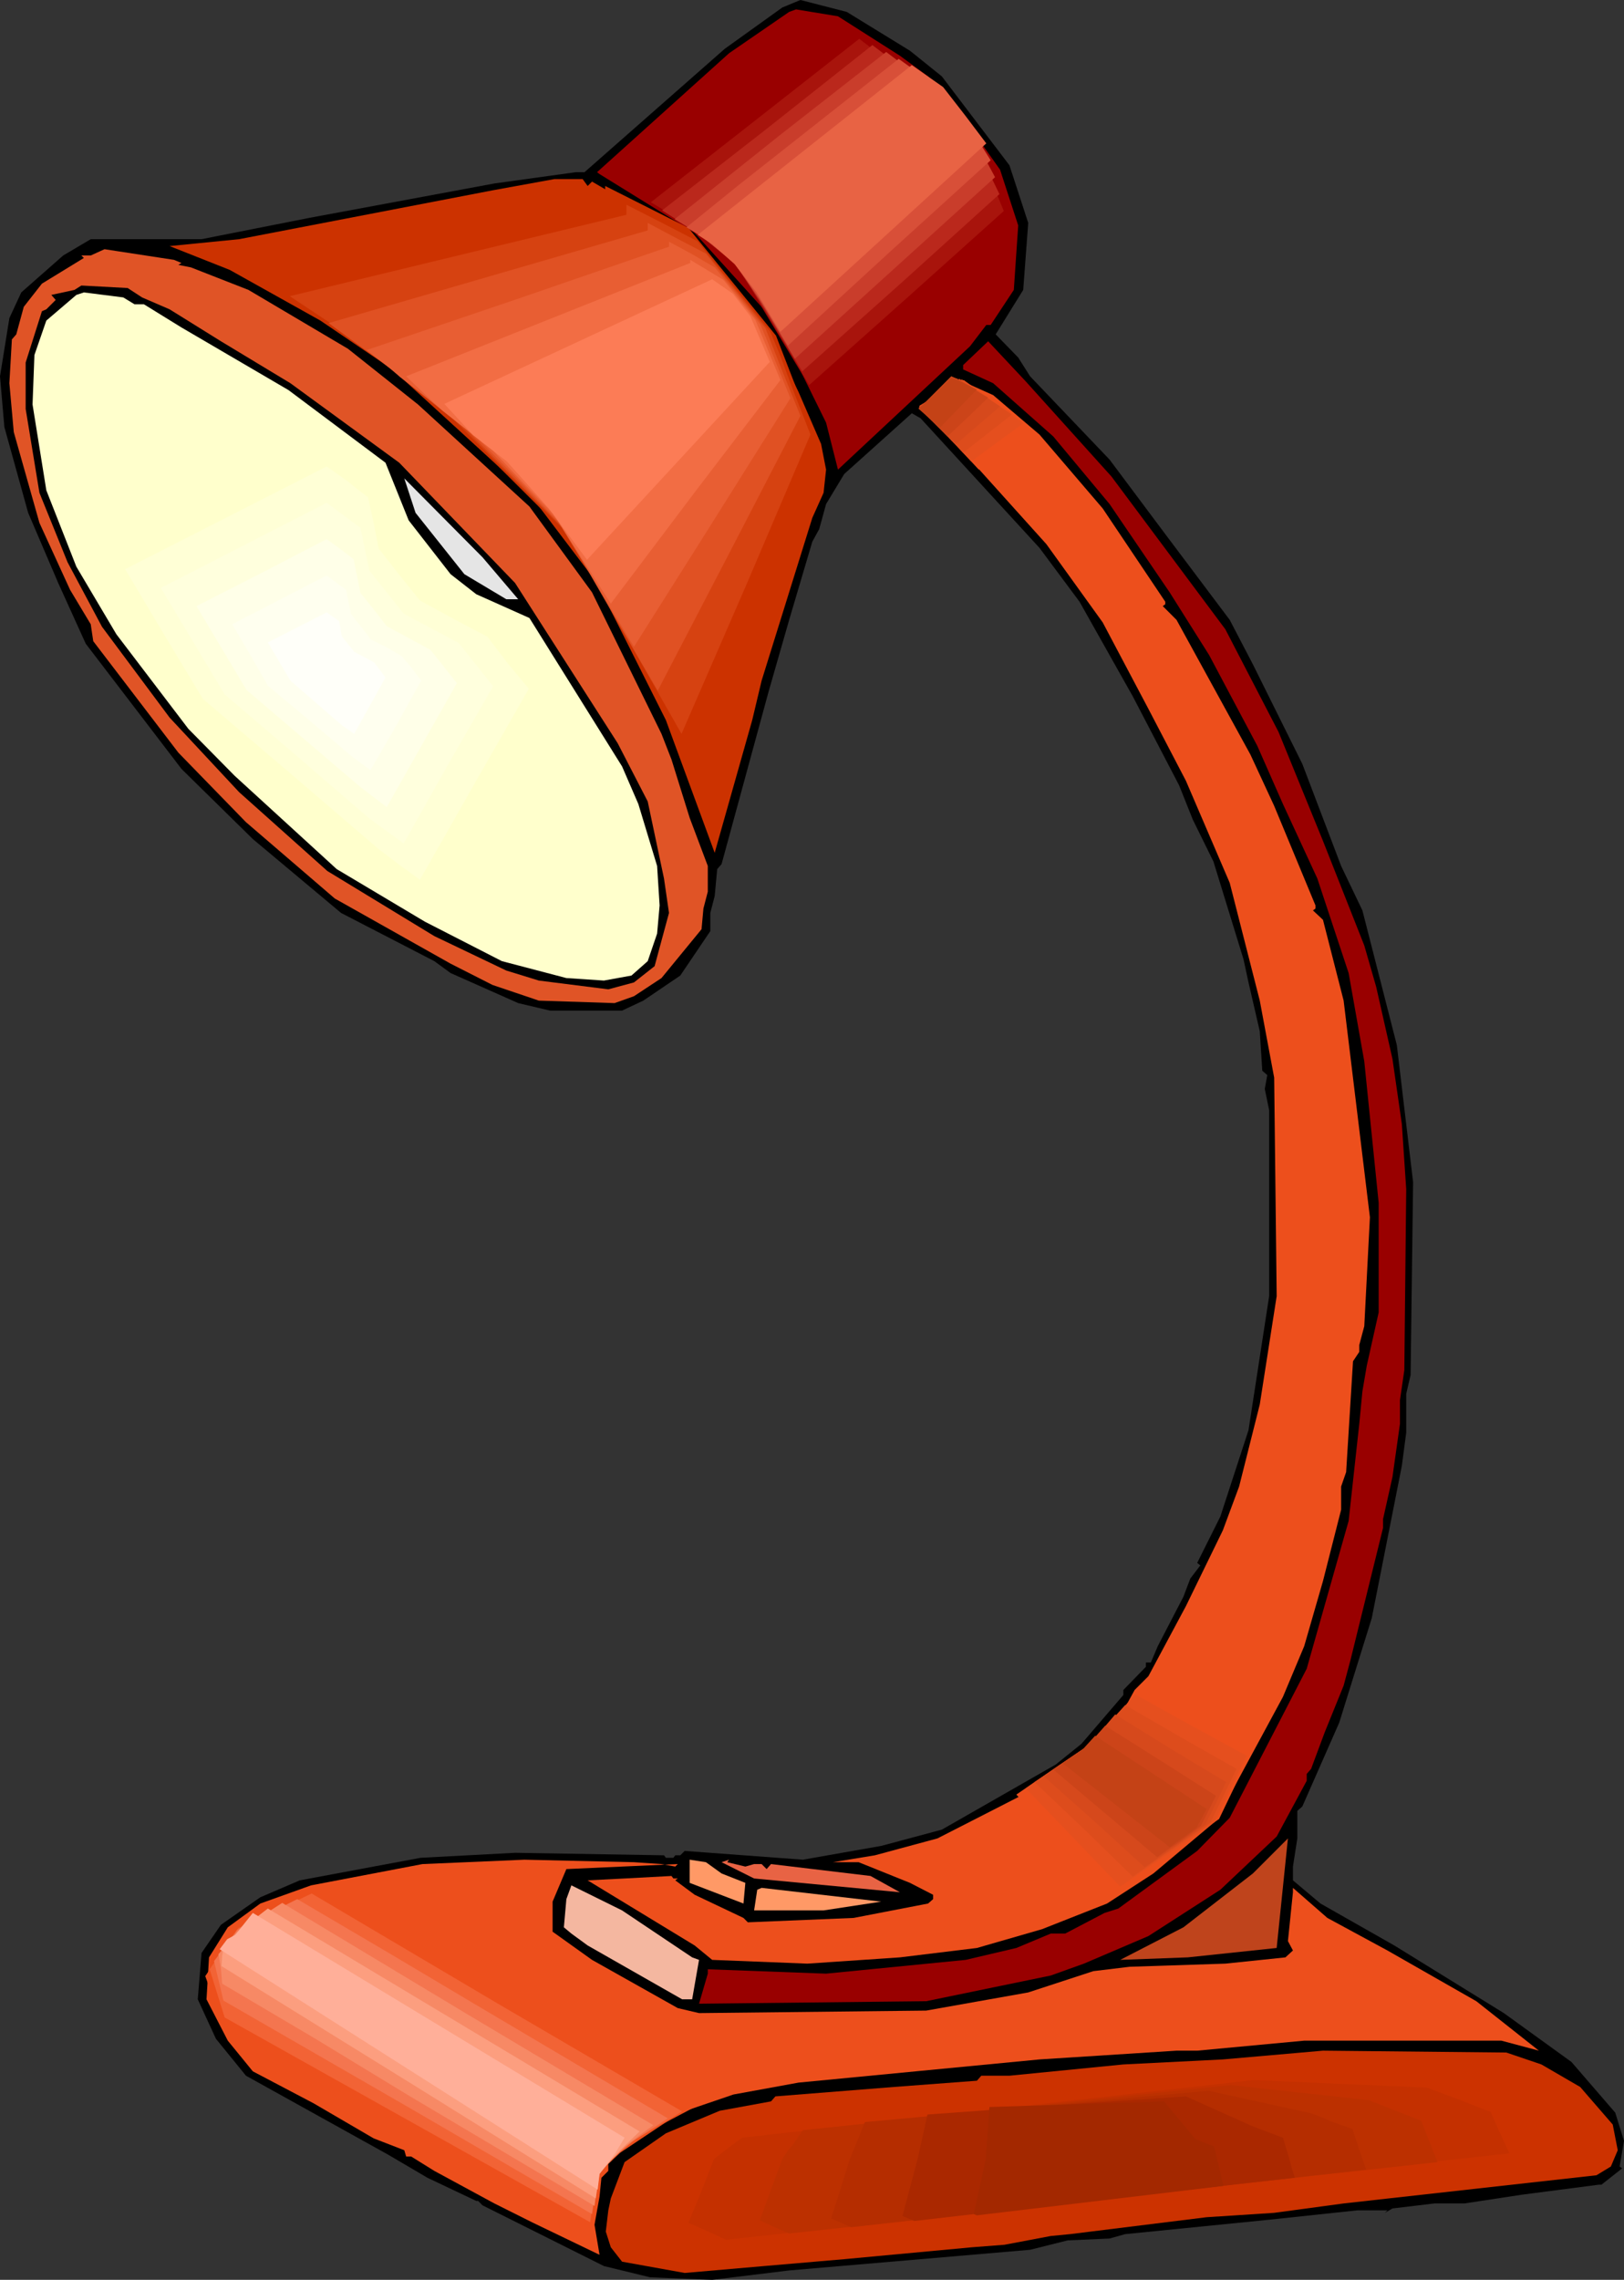
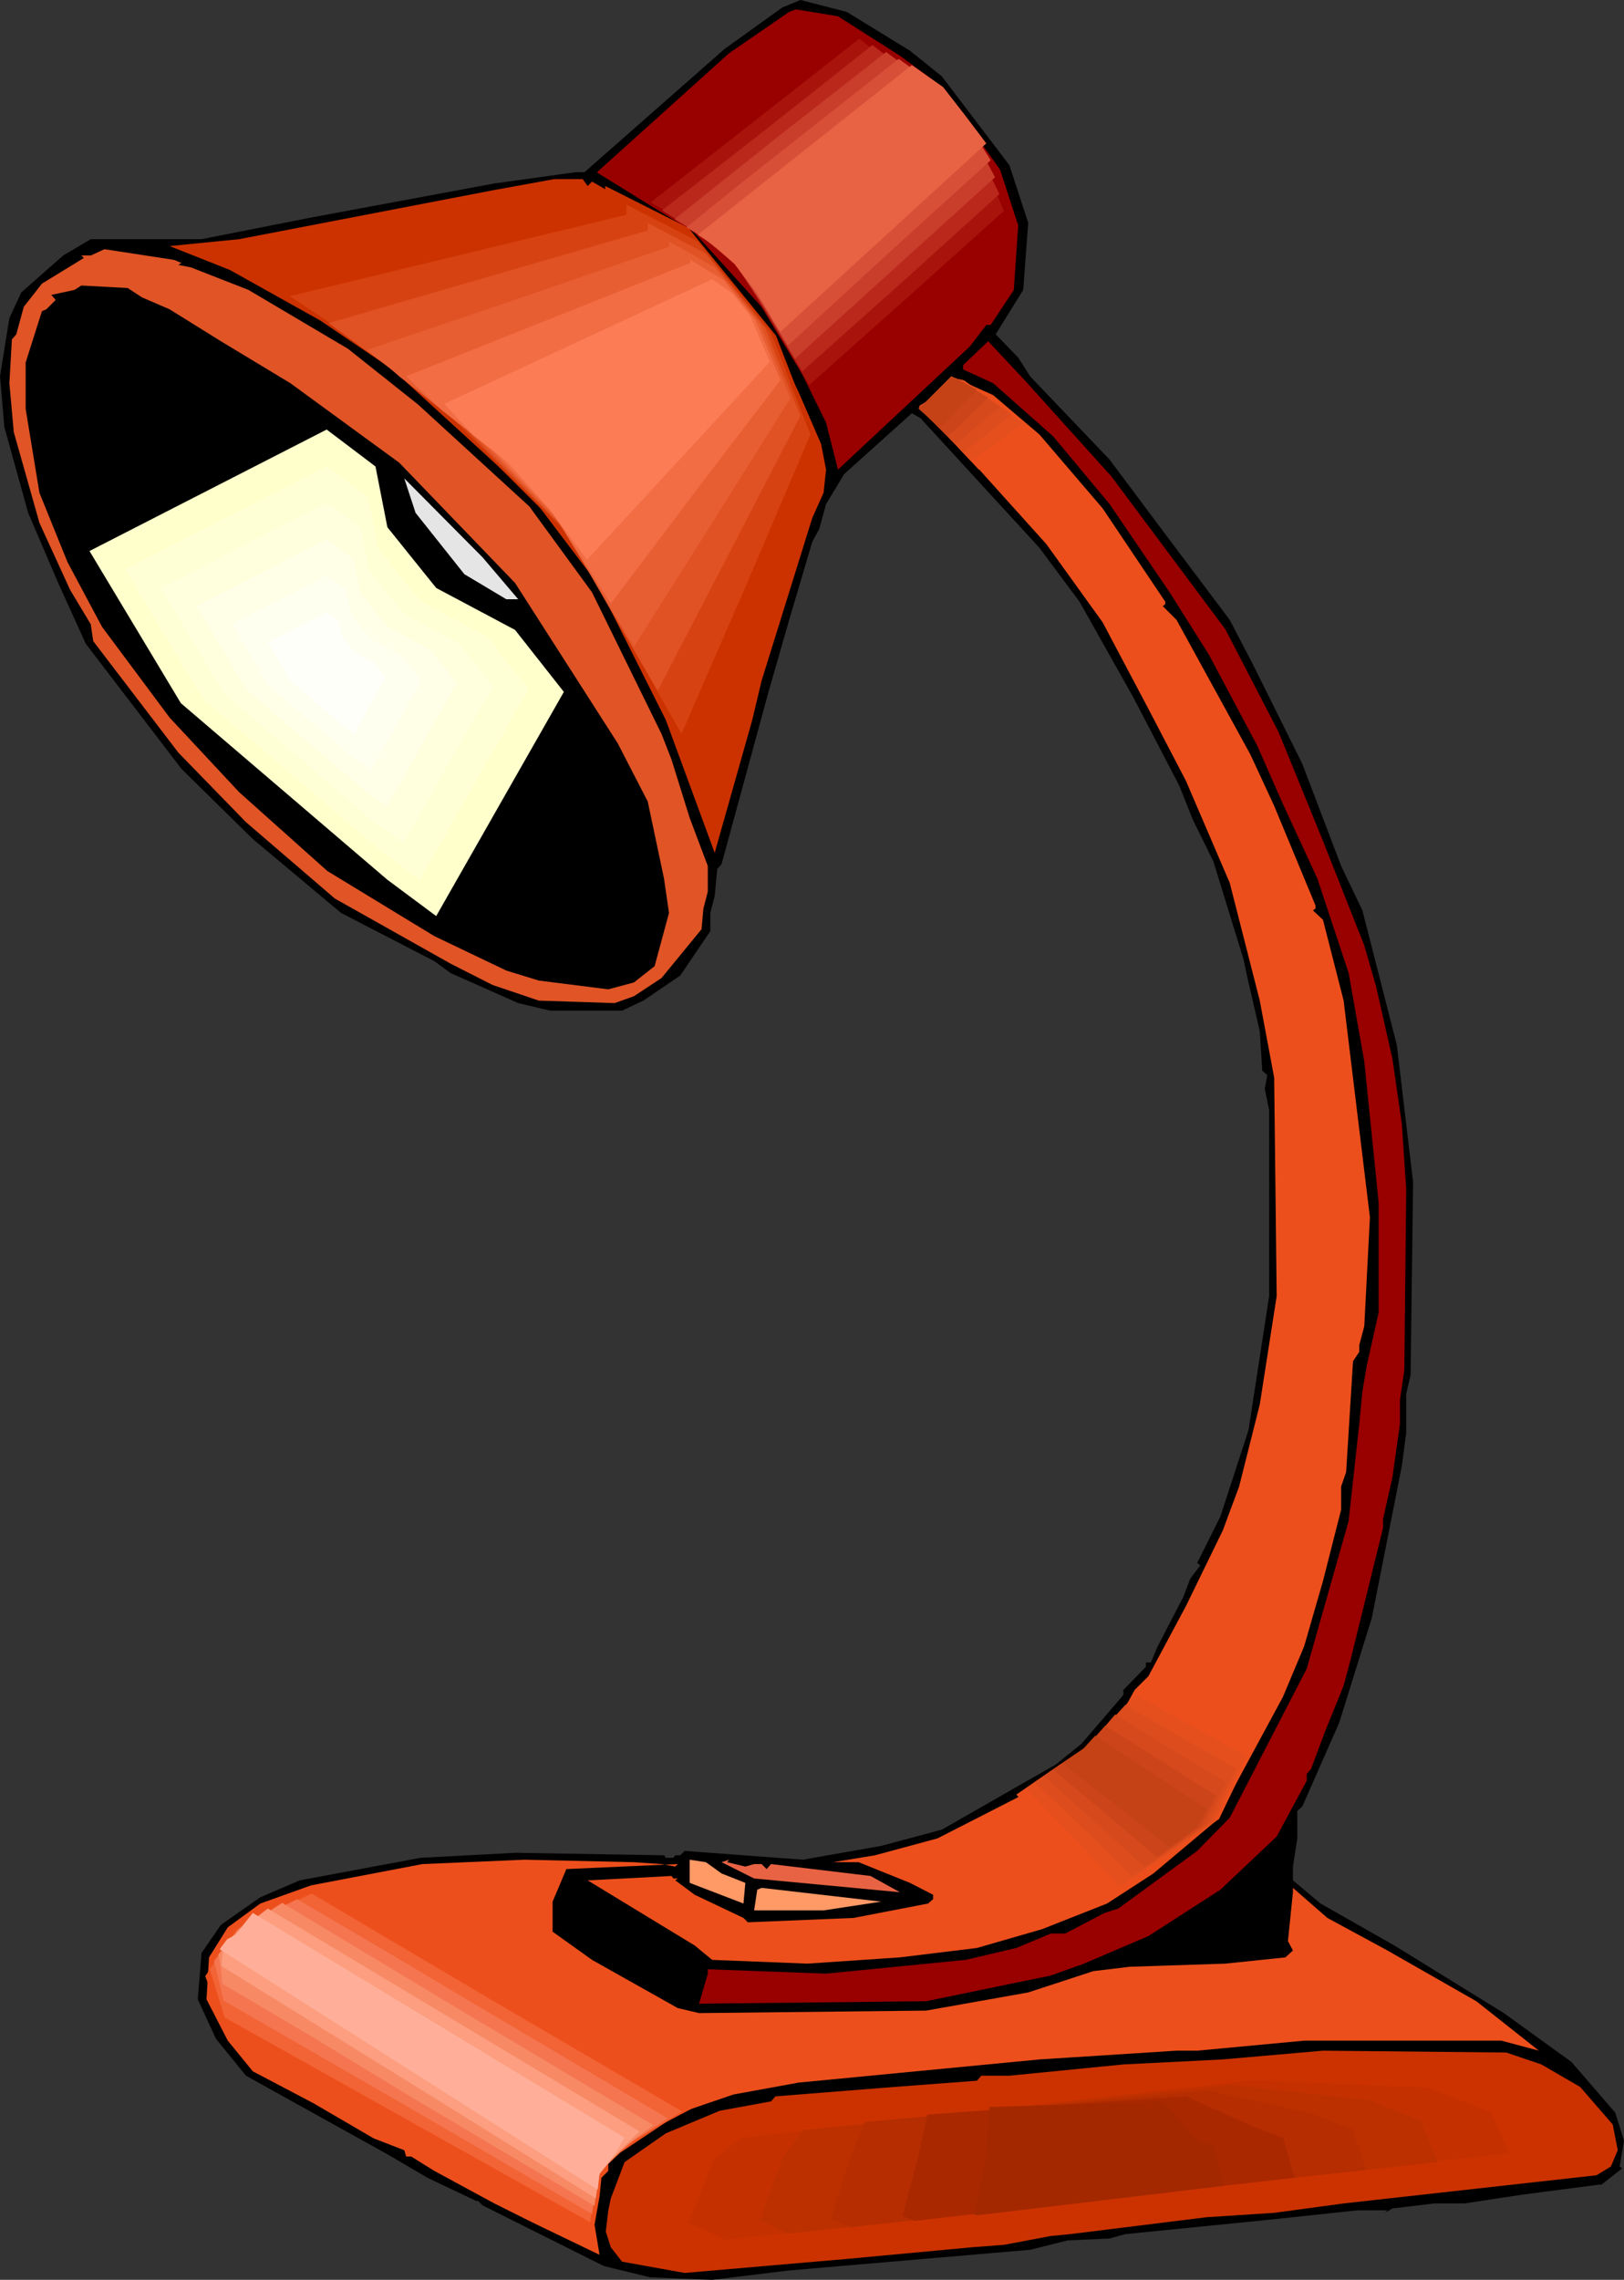
<svg xmlns="http://www.w3.org/2000/svg" xmlns:ns1="http://sodipodi.sourceforge.net/DTD/sodipodi-0.dtd" xmlns:ns2="http://www.inkscape.org/namespaces/inkscape" version="1.0" width="110.946mm" height="155.668mm" id="svg58" ns1:docname="Lamp - Desk 15.wmf">
  <rect width="100%" height="100%" fill="#333333" stroke="none" />
  <ns1:namedview id="namedview58" pagecolor="#ffffff" bordercolor="#000000" borderopacity="0.25" ns2:showpageshadow="2" ns2:pageopacity="0.0" ns2:pagecheckerboard="0" ns2:deskcolor="#d1d1d1" ns2:document-units="mm" />
  <defs id="defs1">
    <pattern id="WMFhbasepattern" patternUnits="userSpaceOnUse" width="6" height="6" x="0" y="0" />
  </defs>
  <path style="fill:#000000;fill-opacity:1;fill-rule:evenodd;stroke:none" d="m 234.95,13.089 8.241,6.625 17.452,22.946 4.848,14.866 -1.293,17.29 -7.11,11.473 5.817,5.979 3.07,4.848 20.522,21.492 14.381,19.229 16.644,22.138 5.979,11.473 12.766,25.693 10.019,26.339 5.494,11.473 8.887,34.742 4.201,35.388 -0.646,49.77 -1.131,4.848 v 10.019 l -1.131,8.564 -7.756,39.267 -8.403,26.986 -9.534,21.653 -1.293,1.131 v 7.11 l -1.131,7.272 v 3.555 l 7.11,5.979 19.068,10.827 28.278,17.452 17.452,12.604 11.311,13.089 2.262,7.272 -1.131,6.625 0.646,0.485 -5.332,4.201 H 412.86 l -19.875,2.585 -14.866,2.262 h -7.756 l -10.826,1.293 -1.939,1.131 0.646,-0.646 h -7.756 l -22.784,2.424 -37.165,3.717 -4.04,1.131 -10.826,0.485 -9.695,2.424 -62.212,5.332 -19.875,2.424 -15.997,-0.646 -11.958,-2.909 -31.348,-15.674 -1.131,-1.131 h -0.485 l -12.604,-5.979 -10.18,-5.979 -36.681,-20.36 -7.756,-9.534 -4.686,-10.18 0.97,-11.958 5.009,-7.272 10.18,-7.11 10.18,-4.363 31.187,-5.817 24.4,-1.293 38.458,0.646 0.485,0.646 h 1.939 l 0.485,-0.646 -0.485,-0.646 0.485,0.646 h 1.293 l 1.131,-1.131 30.54,2.262 20.199,-3.555 15.674,-4.201 29.409,-16.805 6.625,-5.333 10.826,-12.604 v -1.293 l 5.817,-5.979 v -1.131 h 1.293 l 1.777,-4.201 6.625,-12.766 1.777,-4.686 2.585,-3.393 -0.808,-0.646 5.979,-11.958 7.272,-22.3 5.332,-34.581 v -47.993 l -1.131,-5.494 0.646,-3.555 -1.293,-1.131 -0.646,-10.18 -2.909,-12.604 -1.293,-5.979 -7.756,-25.208 -5.332,-10.827 -3.555,-8.888 -11.958,-22.946 -13.735,-24.4 -10.342,-13.897 -30.702,-33.449 -2.262,-1.293 -17.452,15.674 -4.686,7.756 -1.777,6.464 -1.777,3.232 -5.979,20.199 -5.332,18.583 -12.119,44.438 -1.131,1.293 -0.646,6.948 -1.131,4.363 v 4.686 l -7.756,11.473 -9.534,6.464 -5.494,2.585 h -18.583 l -8.241,-1.939 -17.452,-7.756 -4.201,-3.07 L 88.066,235.6 65.282,216.532 46.861,198.434 22.138,166.116 15.028,150.441 7.272,132.343 1.131,110.205 0,97.116 2.424,82.088 5.494,75.463 16.32,65.929 23.43,61.728 h 28.601 l 27.793,-5.494 47.83,-8.888 21.007,-2.909 h 2.262 L 187.12,12.604 201.986,1.939 206.672,0 218.63,3.07 Z" id="path1" />
  <path style="fill:#990000;fill-opacity:1;fill-rule:evenodd;stroke:none" d="m 232.365,14.382 7.272,5.333 8.403,9.695 10.18,14.382 4.686,14.382 -1.131,16.644 -5.979,9.049 h -1.131 L 250.463,89.36 216.368,121.193 213.298,109.074 200.855,83.866 179.364,60.112 154.802,44.922 l -0.646,-0.485 34.095,-30.702 15.513,-10.665 1.777,-0.646 10.826,1.778 z" id="path2" />
  <path style="fill:#cc3200;fill-opacity:1;fill-rule:evenodd;stroke:none" d="m 151.732,47.993 1.131,-1.131 20.522,11.958 11.15,10.827 12.119,13.735 0.646,1.778 h 1.131 l 7.756,15.998 5.817,13.412 1.293,6.625 -0.646,5.979 -2.909,6.464 -13.089,42.014 -2.424,10.18 -9.695,34.257 -12.604,-34.257 -17.775,-35.388 L 137.351,128.303 114.405,107.296 101.316,95.339 82.734,82.735 59.303,69.646 43.791,63.505 61.727,61.728 127.171,49.124 143.168,46.215 h 7.272 z" id="path3" />
  <path style="fill:#e05426;fill-opacity:1;fill-rule:evenodd;stroke:none" d="m 46.861,67.868 -0.808,0.485 3.232,0.646 14.866,5.817 25.693,15.19 18.098,14.382 28.763,26.339 16.159,22.138 17.936,36.52 2.585,6.625 4.686,15.028 4.686,12.443 v 6.625 l -1.131,4.363 -0.485,5.333 -10.342,12.604 -7.11,4.686 -5.009,1.778 -19.552,-0.646 -11.958,-4.04 -10.826,-5.494 L 86.45,231.883 63.504,212.169 46.053,194.233 24.077,165.469 23.43,161.106 18.098,152.219 10.18,134.929 3.555,111.498 2.424,98.894 3.07,87.582 4.201,86.29 l 1.939,-7.11 4.686,-5.979 10.826,-6.625 -0.646,-0.646 1.131,-1.131 -1.131,1.131 h 2.424 l 3.555,-1.616 17.936,2.747 z" id="path4" />
  <path style="fill:#000000;fill-opacity:1;fill-rule:evenodd;stroke:none" d="m 36.681,76.756 7.11,3.07 13.25,8.241 17.936,10.827 28.116,20.522 29.894,31.025 26.501,41.367 7.756,15.028 4.201,19.876 1.293,8.888 -3.717,13.735 -5.332,4.201 -6.625,1.778 -17.936,-2.262 -8.403,-2.585 -18.583,-8.888 L 84.511,224.773 61.727,204.413 43.791,185.183 26.339,161.753 17.452,145.109 10.18,127.172 6.625,105.519 V 93.561 l 4.201,-13.25 1.131,-0.485 2.424,-2.424 -1.131,-1.293 5.979,-1.293 1.777,-1.131 11.958,0.646 z" id="path5" />
-   <path style="fill:#ffffcc;fill-opacity:1;fill-rule:evenodd;stroke:none" d="m 34.742,78.533 h 2.424 l 9.695,5.979 27.632,16.159 25.046,18.745 5.979,14.866 10.826,13.897 6.625,5.171 13.735,6.14 23.915,38.297 4.201,9.695 4.848,15.998 0.646,10.18 -0.646,7.272 -2.424,7.11 -4.201,3.717 -7.11,1.293 -9.695,-0.646 -16.644,-4.363 L 109.719,237.862 86.935,224.288 60.596,200.211 48.638,188.092 30.056,163.692 19.714,146.24 11.958,126.526 8.403,104.388 8.887,91.622 l 3.07,-8.888 7.756,-6.625 1.939,-0.646 10.18,1.293 z" id="path6" />
  <path style="fill:#990000;fill-opacity:1;fill-rule:evenodd;stroke:none" d="m 286.982,122.971 29.409,39.428 13.735,26.501 11.473,28.117 10.665,26.986 3.07,10.665 4.201,18.583 2.424,16.805 1.131,16.805 -0.485,46.7 -1.131,7.756 v 6.14 l -1.939,13.735 -2.424,10.827 v 2.262 l -8.403,34.096 -1.777,6.625 -4.848,11.958 -3.555,9.534 -1.131,1.293 v 1.778 l -7.756,14.382 -14.543,13.735 -18.583,11.958 -16.644,7.11 -8.564,3.07 -32.156,6.625 -58.657,0.646 2.262,-7.756 v -1.131 l 30.54,1.131 36.034,-3.555 13.089,-3.07 8.887,-3.717 h 3.717 l 10.18,-5.332 3.555,-1.131 20.36,-14.866 8.403,-8.564 19.875,-38.459 10.826,-38.136 2.747,-25.047 0.808,-8.403 1.131,-6.625 3.07,-13.735 v -28.278 l -3.717,-36.52 -4.04,-22.784 -8.079,-24.4 -8.887,-19.229 -6.625,-15.028 -12.442,-23.431 -10.18,-16.159 -15.513,-22.784 -14.543,-17.452 -15.513,-13.735 -7.756,-3.555 v -1.131 l 6.464,-6.14 9.695,10.342 z" id="path7" />
  <path style="fill:#ed4f1c;fill-opacity:1;fill-rule:evenodd;stroke:none" d="m 268.399,112.144 16.32,19.068 16.159,24.077 v 0.646 l -0.646,0.485 3.555,3.555 19.067,34.742 6.14,13.25 10.665,25.693 v 0.808 l -0.646,0.485 2.585,2.424 5.332,20.845 6.787,55.911 -1.454,28.117 -1.293,4.848 v 1.778 l -1.616,2.424 -1.777,28.602 -1.293,3.717 v 5.979 l -4.686,18.421 -4.848,16.805 -5.494,13.089 -17.29,31.995 -16.159,13.574 -11.958,7.756 -16.805,6.625 -16.805,4.848 -19.875,2.424 -23.915,1.616 -24.562,-0.97 -4.524,-3.717 -27.632,-16.805 9.534,-0.485 12.119,-0.646 0.485,0.646 h 1.131 l -0.646,0.485 5.009,3.717 12.604,5.979 1.131,1.131 27.309,-1.131 19.229,-3.717 1.293,-1.131 v -1.131 l -5.979,-3.07 -13.25,-5.333 h -6.625 l 10.826,-1.778 16.159,-4.363 22.138,-11.311 14.543,-10.019 11.311,-11.635 2.909,-5.332 3.555,-3.555 9.695,-18.098 9.534,-19.553 4.201,-11.311 5.332,-21.168 4.363,-27.955 -0.646,-56.395 -3.717,-19.876 -7.756,-30.379 -11.311,-26.339 -9.695,-18.583 -11.796,-22.3 -14.543,-20.199 -29.248,-32.48 -3.232,-2.424 h -0.485 l 8.403,-8.403 10.826,4.848 z" id="path8" />
  <path style="fill:#e5e5e5;fill-opacity:1;fill-rule:evenodd;stroke:none" d="m 133.796,154.643 h -3.07 l -10.826,-6.464 -12.604,-15.836 -2.909,-8.888 20.199,20.36 z" id="path9" />
-   <path style="fill:#bf441c;fill-opacity:1;fill-rule:evenodd;stroke:none" d="m 306.696,505.134 -17.452,0.646 16.32,-8.403 17.936,-13.897 9.049,-9.049 -2.909,28.278 z" id="path10" />
  <path style="fill:#ed4f1c;fill-opacity:1;fill-rule:evenodd;stroke:none" d="m 170.8,481.057 3.555,0.646 0.646,-0.646 -28.763,1.293 -3.555,8.403 v 7.756 l 10.18,7.272 22.138,12.443 5.494,1.293 58.657,-0.646 26.339,-4.686 16.805,-5.494 9.372,-1.131 24.723,-0.808 15.513,-1.616 1.939,-1.778 -1.293,-2.424 1.293,-12.604 v -1.131 l 8.887,7.756 15.513,8.403 22.946,13.089 16.159,12.766 -9.695,-2.585 h -50.901 l -27.632,2.585 h -5.332 l -35.388,2.262 -62.212,5.979 -16.805,3.07 -13.735,4.686 -15.513,10.342 -3.07,2.909 v 1.778 l -1.777,1.778 -0.485,4.848 -1.293,7.272 1.293,7.756 -17.452,-8.403 -9.695,-4.848 -15.513,-8.403 -5.979,-3.717 h -1.293 l -0.485,-1.616 -7.918,-3.07 -15.513,-9.049 -15.674,-8.241 -6.464,-7.918 -5.494,-10.665 0.646,-10.827 4.848,-7.756 8.403,-6.14 13.089,-4.686 28.763,-5.494 26.339,-1.131 28.278,0.646 z" id="path11" />
  <path style="fill:#ff9966;fill-opacity:1;fill-rule:evenodd;stroke:none" d="m 186.312,483.481 6.14,2.424 -0.485,5.333 -13.897,-5.333 v -5.979 l 4.201,0.646 z" id="path12" />
  <path style="fill:#e86344;fill-opacity:1;fill-rule:evenodd;stroke:none" d="m 192.453,481.703 2.262,-0.646 h 1.939 l 1.293,1.293 1.131,-1.293 25.693,3.07 7.595,4.201 -37.65,-3.555 -8.403,-4.201 1.939,-0.646 -0.485,0.646 z" id="path13" />
-   <path style="fill:#f4b7a0;fill-opacity:1;fill-rule:evenodd;stroke:none" d="m 178.717,505.134 1.777,0.646 -1.777,10.18 h -2.585 l -24.4,-13.897 -4.201,-3.07 -1.939,-1.616 0.646,-7.272 1.293,-3.555 13.089,6.464 z" id="path14" />
  <path style="fill:#ff9966;fill-opacity:1;fill-rule:evenodd;stroke:none" d="m 212.651,493.014 h -17.936 l 0.808,-5.333 1.131,-0.485 30.864,3.555 z" id="path15" />
-   <path style="fill:#cc3200;fill-opacity:1;fill-rule:evenodd;stroke:none" d="m 397.994,532.766 10.019,5.817 8.403,9.695 1.293,6.625 -1.777,4.201 -3.717,2.262 -65.282,7.272 -17.936,2.424 -17.452,1.131 -35.226,4.363 -5.009,0.485 -11.958,2.262 -8.403,0.646 -32.964,3.07 -20.683,1.778 -20.522,1.778 -16.159,-2.909 -2.909,-3.717 -1.293,-4.04 0.646,-5.494 0.646,-3.07 3.555,-9.372 10.665,-7.433 13.897,-5.817 13.25,-2.424 1.131,-1.293 30.54,-2.424 21.491,-1.616 1.131,-1.293 h 7.271 l 29.409,-2.909 25.693,-1.293 25.854,-2.262 47.346,0.485 z" id="path16" />
+   <path style="fill:#cc3200;fill-opacity:1;fill-rule:evenodd;stroke:none" d="m 397.994,532.766 10.019,5.817 8.403,9.695 1.293,6.625 -1.777,4.201 -3.717,2.262 -65.282,7.272 -17.936,2.424 -17.452,1.131 -35.226,4.363 -5.009,0.485 -11.958,2.262 -8.403,0.646 -32.964,3.07 -20.683,1.778 -20.522,1.778 -16.159,-2.909 -2.909,-3.717 -1.293,-4.04 0.646,-5.494 0.646,-3.07 3.555,-9.372 10.665,-7.433 13.897,-5.817 13.25,-2.424 1.131,-1.293 30.54,-2.424 21.491,-1.616 1.131,-1.293 h 7.271 l 29.409,-2.909 25.693,-1.293 25.854,-2.262 47.346,0.485 " id="path16" />
  <path style="fill:#cc3200;fill-opacity:1;fill-rule:evenodd;stroke:none" d="m 156.257,47.993 21.491,10.827 22.622,27.794 11.634,30.056 -29.894,84.027 L 147.692,139.292 112.143,103.903 82.087,80.149 64.797,69.646 156.257,51.224 Z" id="path17" />
  <path style="fill:#d64211;fill-opacity:1;fill-rule:evenodd;stroke:none" d="m 161.751,52.84 9.211,4.686 9.049,4.686 18.906,23.431 2.747,6.625 2.424,6.625 2.585,6.625 2.585,6.625 -16.482,38.62 -16.805,38.62 -29.409,-51.709 L 115.859,106.973 103.094,96.793 90.167,86.613 74.816,76.433 118.283,65.929 161.751,55.426 Z" id="path18" />
  <path style="fill:#e05123;fill-opacity:1;fill-rule:evenodd;stroke:none" d="m 167.245,57.526 7.595,4.04 7.433,3.878 7.756,9.695 7.595,9.534 4.524,11.473 4.524,11.15 -18.421,35.55 L 169.83,178.235 157.549,157.228 145.43,136.221 132.503,123.132 119.576,110.044 108.911,101.479 98.085,93.076 84.834,83.381 126.039,71.423 167.245,59.466 Z" id="path19" />
  <path style="fill:#e85e33;fill-opacity:1;fill-rule:evenodd;stroke:none" d="m 172.739,62.374 5.979,3.232 5.817,3.393 5.979,7.272 5.817,7.433 1.939,4.686 1.939,4.848 3.878,9.534 -20.199,32.157 -20.199,31.995 -9.695,-16.159 -9.857,-16.159 -10.342,-10.827 -10.503,-10.665 -8.564,-6.787 -8.564,-6.787 -2.909,-2.262 -2.747,-2.424 L 94.691,90.329 133.796,77.079 172.739,63.667 Z" id="path20" />
  <path style="fill:#f26d44;fill-opacity:1;fill-rule:evenodd;stroke:none" d="m 178.233,67.06 8.564,5.171 8.241,10.342 3.232,7.756 3.232,7.756 -21.976,28.763 -21.815,28.925 -14.705,-22.946 -7.918,-8.241 -7.918,-8.403 -13.089,-10.342 -4.686,-4.363 -4.524,-4.363 73.361,-29.248 z" id="path21" />
  <path style="fill:#fc7c56;fill-opacity:1;fill-rule:evenodd;stroke:none" d="m 183.888,72.07 5.332,3.717 4.524,5.817 5.009,11.796 -47.184,51.063 -9.857,-13.25 -10.826,-12.119 -8.726,-6.787 -7.433,-8.08 z" id="path22" />
  <path style="fill:#990000;fill-opacity:1;fill-rule:evenodd;stroke:none" d="m 174.355,55.587 -9.534,-5.494 53.648,-41.852 23.592,18.26 14.058,20.36 4.201,11.958 -49.446,43.953 -11.634,-19.229 -9.695,-16.159 z" id="path23" />
  <path style="fill:#a8140c;fill-opacity:1;fill-rule:evenodd;stroke:none" d="m 176.294,57.042 -2.101,-1.131 -2.101,-1.293 -4.04,-2.424 26.824,-21.007 26.985,-21.168 10.18,7.756 10.342,7.918 6.14,8.888 6.302,8.888 0.97,2.747 1.131,2.747 2.262,5.494 -25.046,22.461 -25.208,22.461 -5.171,-8.726 -5.332,-8.726 -4.363,-7.272 -4.524,-7.11 -6.625,-5.333 z" id="path24" />
  <path style="fill:#ba281c;fill-opacity:1;fill-rule:evenodd;stroke:none" d="m 178.233,58.658 -3.717,-2.101 -3.555,-2.262 27.147,-21.168 27.147,-21.492 8.726,6.625 8.726,6.625 5.332,7.595 5.332,7.595 2.262,5.009 2.424,5.009 -25.369,22.946 -25.531,22.784 -4.686,-7.756 -4.848,-7.918 -3.878,-6.14 -2.101,-3.232 -2.101,-3.07 z" id="path25" />
  <path style="fill:#c93d2b;fill-opacity:1;fill-rule:evenodd;stroke:none" d="m 180.01,60.112 -2.909,-1.778 -2.909,-1.778 27.147,-21.653 27.47,-21.492 14.22,10.665 8.887,12.443 2.585,4.686 2.424,4.525 -25.854,23.431 -25.854,23.431 -4.201,-7.11 -4.04,-6.948 -3.717,-5.333 -3.717,-5.333 z" id="path26" />
  <path style="fill:#d84f38;fill-opacity:1;fill-rule:evenodd;stroke:none" d="m 181.949,61.566 -4.686,-2.909 13.573,-10.988 13.735,-10.827 27.47,-21.653 5.656,4.04 5.494,4.04 3.717,4.848 1.777,2.424 1.939,2.585 5.171,8.241 -26.339,23.915 -26.016,23.915 -7.433,-12.119 -3.07,-4.525 -3.232,-4.686 z" id="path27" />
  <path style="fill:#e86344;fill-opacity:1;fill-rule:evenodd;stroke:none" d="m 183.888,63.021 -3.717,-2.424 55.263,-43.791 8.079,5.656 5.656,7.272 5.494,7.272 -53.163,48.639 -6.14,-10.18 -5.656,-7.272 z" id="path28" />
  <path style="fill:#ed4f1c;fill-opacity:1;fill-rule:evenodd;stroke:none" d="m 58.495,525.171 93.398,50.416 2.101,-15.998 11.958,-8.726 14.058,-7.433 -95.822,-56.072 -22.622,9.857 -8.564,12.766 z" id="path29" />
  <path style="fill:#f26335;fill-opacity:1;fill-rule:evenodd;stroke:none" d="m 58.01,520.647 94.368,52.84 0.97,-6.787 0.97,-6.948 2.585,-1.939 2.424,-1.939 5.171,-4.04 5.817,-3.393 5.817,-3.555 -47.83,-27.955 -47.83,-28.278 -9.534,4.525 -9.372,4.363 -3.717,5.333 -3.717,5.333 z" id="path30" />
  <path style="fill:#f4754f;fill-opacity:1;fill-rule:evenodd;stroke:none" d="m 57.687,516.284 47.669,27.47 47.507,27.632 0.808,-5.494 0.323,-2.909 0.162,-1.454 0.323,-1.454 4.363,-3.555 4.201,-3.717 4.686,-3.07 4.686,-3.07 -47.83,-28.278 -23.915,-14.22 -23.915,-14.058 -7.756,3.878 -7.756,4.04 -2.909,4.04 -3.07,4.04 z" id="path31" />
  <path style="fill:#f78965;fill-opacity:1;fill-rule:evenodd;stroke:none" d="m 57.364,511.921 24.077,14.22 23.915,14.543 48.154,28.602 1.131,-8.726 3.393,-3.393 3.555,-3.393 3.555,-2.747 3.555,-2.585 -47.992,-28.602 -47.83,-28.763 -11.634,7.433 -4.848,5.817 0.646,3.717 z" id="path32" />
  <path style="fill:#fc9e7f;fill-opacity:1;fill-rule:evenodd;stroke:none" d="m 57.203,507.396 48.315,29.894 48.315,30.056 0.485,-3.232 0.485,-3.232 2.747,-3.07 2.747,-3.07 4.848,-4.686 -47.992,-28.763 -47.992,-28.763 -4.201,3.232 -3.878,3.232 -1.777,1.616 -1.616,1.778 -0.323,2.424 z" id="path33" />
  <path style="fill:#ffaf99;fill-opacity:1;fill-rule:evenodd;stroke:none" d="m 56.718,503.033 97.6,62.051 0.485,-4.04 4.04,-5.333 2.424,-4.04 -95.984,-58.011 -4.524,5.656 -2.101,1.131 z" id="path34" />
  <path style="fill:#cc3200;fill-opacity:1;fill-rule:evenodd;stroke:none" d="m 175.486,553.773 -8.726,3.232 -7.433,17.129 11.796,5.494 237.051,-25.855 -5.494,-10.827 -19.229,-7.595 h -53.971 z" id="path35" />
  <path style="fill:#c43000;fill-opacity:1;fill-rule:evenodd;stroke:none" d="m 191.645,551.672 -3.555,2.585 -3.717,2.909 -3.232,8.241 -3.393,8.241 4.848,2.101 4.848,2.262 50.416,-5.494 50.577,-5.656 101.316,-11.15 -2.424,-5.171 -2.424,-5.494 -8.241,-3.232 -8.241,-3.07 -11.15,-0.485 -11.311,-0.485 -22.299,-0.97 -33.126,3.717 -32.964,3.717 z" id="path36" />
  <path style="fill:#bc3000;fill-opacity:1;fill-rule:evenodd;stroke:none" d="m 207.319,549.733 -2.585,3.717 -1.454,1.778 -1.293,1.939 -2.909,7.918 -2.909,7.918 3.878,1.778 3.717,1.616 41.69,-4.525 41.852,-4.686 83.865,-9.211 -4.201,-10.665 -13.573,-5.333 -35.55,-3.878 -55.263,5.817 z" id="path37" />
  <path style="fill:#b52d00;fill-opacity:1;fill-rule:evenodd;stroke:none" d="m 223.316,547.632 -1.939,4.848 -1.939,4.686 -2.424,7.756 -2.424,7.595 2.585,1.131 2.585,1.131 66.413,-7.433 66.575,-7.433 -1.777,-5.171 -1.777,-5.333 -5.494,-1.939 -2.585,-1.131 -2.585,-0.97 -26.501,-5.817 -44.275,4.04 z" id="path38" />
  <path style="fill:#aa2800;fill-opacity:1;fill-rule:evenodd;stroke:none" d="m 239.475,545.693 -2.585,11.635 -1.939,7.272 -1.939,7.272 3.07,1.293 49.123,-5.656 49.123,-5.494 -0.808,-2.585 -0.646,-2.424 -1.616,-5.332 -3.878,-1.454 -3.878,-1.454 -17.29,-7.756 -16.644,1.131 -16.805,1.131 z" id="path39" />
  <path style="fill:#a32800;fill-opacity:1;fill-rule:evenodd;stroke:none" d="m 255.472,543.754 -0.97,13.574 -3.07,14.058 0.808,0.323 63.666,-7.595 -2.424,-10.18 -4.848,-1.939 -8.079,-9.695 z" id="path40" />
  <path style="fill:#ffffcc;fill-opacity:1;fill-rule:evenodd;stroke:none" d="m 84.349,110.852 -61.242,31.349 23.592,39.267 53.324,45.569 12.604,9.372 32.964,-57.85 -12.604,-15.998 -20.36,-10.827 -12.604,-15.674 -3.07,-15.674 z" id="path41" />
  <path style="fill:#ffffd6;fill-opacity:1;fill-rule:evenodd;stroke:none" d="m 84.349,120.385 -26.016,13.25 -26.016,13.25 10.019,16.805 10.019,16.644 22.784,19.391 22.622,19.391 5.332,4.04 5.332,3.878 14.058,-24.723 14.058,-24.562 -5.494,-6.625 -5.171,-6.787 -8.887,-4.686 -8.564,-4.686 -5.332,-6.625 -5.332,-6.787 -1.293,-6.625 -1.454,-6.625 -2.585,-1.939 -2.585,-2.101 z" id="path42" />
  <path style="fill:#ffffdd;fill-opacity:1;fill-rule:evenodd;stroke:none" d="m 84.349,129.758 -42.821,21.976 16.482,27.47 18.744,15.998 18.583,15.998 8.887,6.464 11.473,-20.36 11.634,-20.199 -8.887,-11.15 -14.22,-7.595 -8.887,-11.15 -1.131,-5.494 -1.131,-5.494 -4.363,-3.232 z" id="path43" />
  <path style="fill:#ffffe8;fill-opacity:1;fill-rule:evenodd;stroke:none" d="m 84.349,139.13 -16.805,8.726 -16.805,8.564 6.464,10.827 6.464,10.827 29.409,25.047 3.393,2.585 3.393,2.585 18.098,-31.995 -6.787,-8.564 -11.311,-6.14 -3.393,-4.363 -3.393,-4.201 -1.777,-8.726 -3.393,-2.585 z" id="path44" />
  <path style="fill:#ffffef;fill-opacity:1;fill-rule:evenodd;stroke:none" d="m 84.349,148.502 -24.4,12.604 4.686,7.918 4.524,7.918 10.826,9.049 10.665,9.049 2.585,1.939 2.424,1.778 6.625,-11.473 6.464,-11.635 -2.424,-3.232 -2.585,-3.07 -3.878,-2.262 -4.201,-2.101 -1.131,-1.616 -1.293,-1.616 -2.585,-3.232 -0.646,-3.07 -0.646,-3.232 -2.424,-1.778 z" id="path45" />
  <path style="fill:#fffff9;fill-opacity:1;fill-rule:evenodd;stroke:none" d="m 84.349,158.036 -15.189,7.756 5.817,9.857 13.25,11.473 3.232,2.262 8.079,-14.543 -2.909,-3.878 -5.171,-2.747 -3.232,-4.04 -0.646,-3.878 z" id="path46" />
  <path style="fill:#ed4f1c;fill-opacity:1;fill-rule:evenodd;stroke:none" d="m 286.174,489.459 -23.754,-26.339 19.875,-13.574 13.573,-15.028 28.44,15.028 -9.534,19.876 z" id="path47" />
  <path style="fill:#e54f1e;fill-opacity:1;fill-rule:evenodd;stroke:none" d="m 289.244,486.874 -12.281,-12.766 -12.119,-12.604 8.403,-5.817 8.403,-5.656 5.817,-6.464 5.656,-6.302 14.22,7.918 14.543,7.918 -4.201,8.403 -4.04,8.564 -12.119,8.403 z" id="path48" />
  <path style="fill:#dd4c1c;fill-opacity:1;fill-rule:evenodd;stroke:none" d="m 292.476,484.289 -12.604,-12.281 -12.766,-12.119 7.11,-4.686 6.948,-4.686 4.686,-5.333 4.686,-5.171 14.22,8.241 14.543,8.241 -3.393,6.948 -3.393,6.948 -10.019,6.948 z" id="path49" />
  <path style="fill:#d6491c;fill-opacity:1;fill-rule:evenodd;stroke:none" d="m 295.546,481.865 -12.927,-11.796 -13.089,-11.635 5.494,-3.878 5.494,-3.717 3.717,-4.04 3.717,-4.363 14.381,8.888 14.22,8.564 -2.585,5.494 -2.747,5.494 -7.756,5.494 z" id="path50" />
  <path style="fill:#cc4419;fill-opacity:1;fill-rule:evenodd;stroke:none" d="m 298.778,479.279 -13.412,-11.311 -13.412,-11.311 4.04,-2.747 3.878,-2.585 2.909,-3.07 2.585,-2.909 14.381,9.049 14.22,9.049 -1.939,3.878 -1.939,3.878 -5.656,4.201 -2.747,1.778 z" id="path51" />
  <path style="fill:#c44216;fill-opacity:1;fill-rule:evenodd;stroke:none" d="m 302.01,476.694 -27.632,-21.653 5.009,-3.393 3.393,-3.717 28.763,18.906 -2.585,4.848 z" id="path52" />
  <path style="fill:#ed4f1c;fill-opacity:1;fill-rule:evenodd;stroke:none" d="m 252.725,121.193 -15.351,-16.482 11.473,-6.625 18.421,13.25 z" id="path53" />
  <path style="fill:#e54f1e;fill-opacity:1;fill-rule:evenodd;stroke:none" d="m 250.786,119.093 -13.412,-14.22 5.494,-3.555 5.494,-3.393 15.836,11.311 -6.625,4.848 z" id="path54" />
  <path style="fill:#dd4c1c;fill-opacity:1;fill-rule:evenodd;stroke:none" d="m 248.686,116.83 -5.656,-5.979 -5.656,-5.979 5.171,-3.555 5.171,-3.555 6.787,4.686 6.787,4.525 z" id="path55" />
  <path style="fill:#d6491c;fill-opacity:1;fill-rule:evenodd;stroke:none" d="m 246.746,114.73 -9.534,-9.534 5.009,-3.878 4.686,-3.717 5.656,3.555 5.656,3.717 -5.656,4.848 z" id="path56" />
  <path style="fill:#cc4419;fill-opacity:1;fill-rule:evenodd;stroke:none" d="m 244.646,112.629 -3.717,-3.717 -3.717,-3.555 4.524,-4.04 2.424,-1.939 2.262,-1.939 4.363,2.585 4.363,2.585 -5.171,5.009 z" id="path57" />
  <path style="fill:#c44216;fill-opacity:1;fill-rule:evenodd;stroke:none" d="m 242.707,110.367 -5.494,-4.848 8.403,-8.241 6.625,3.232 z" id="path58" />
</svg>